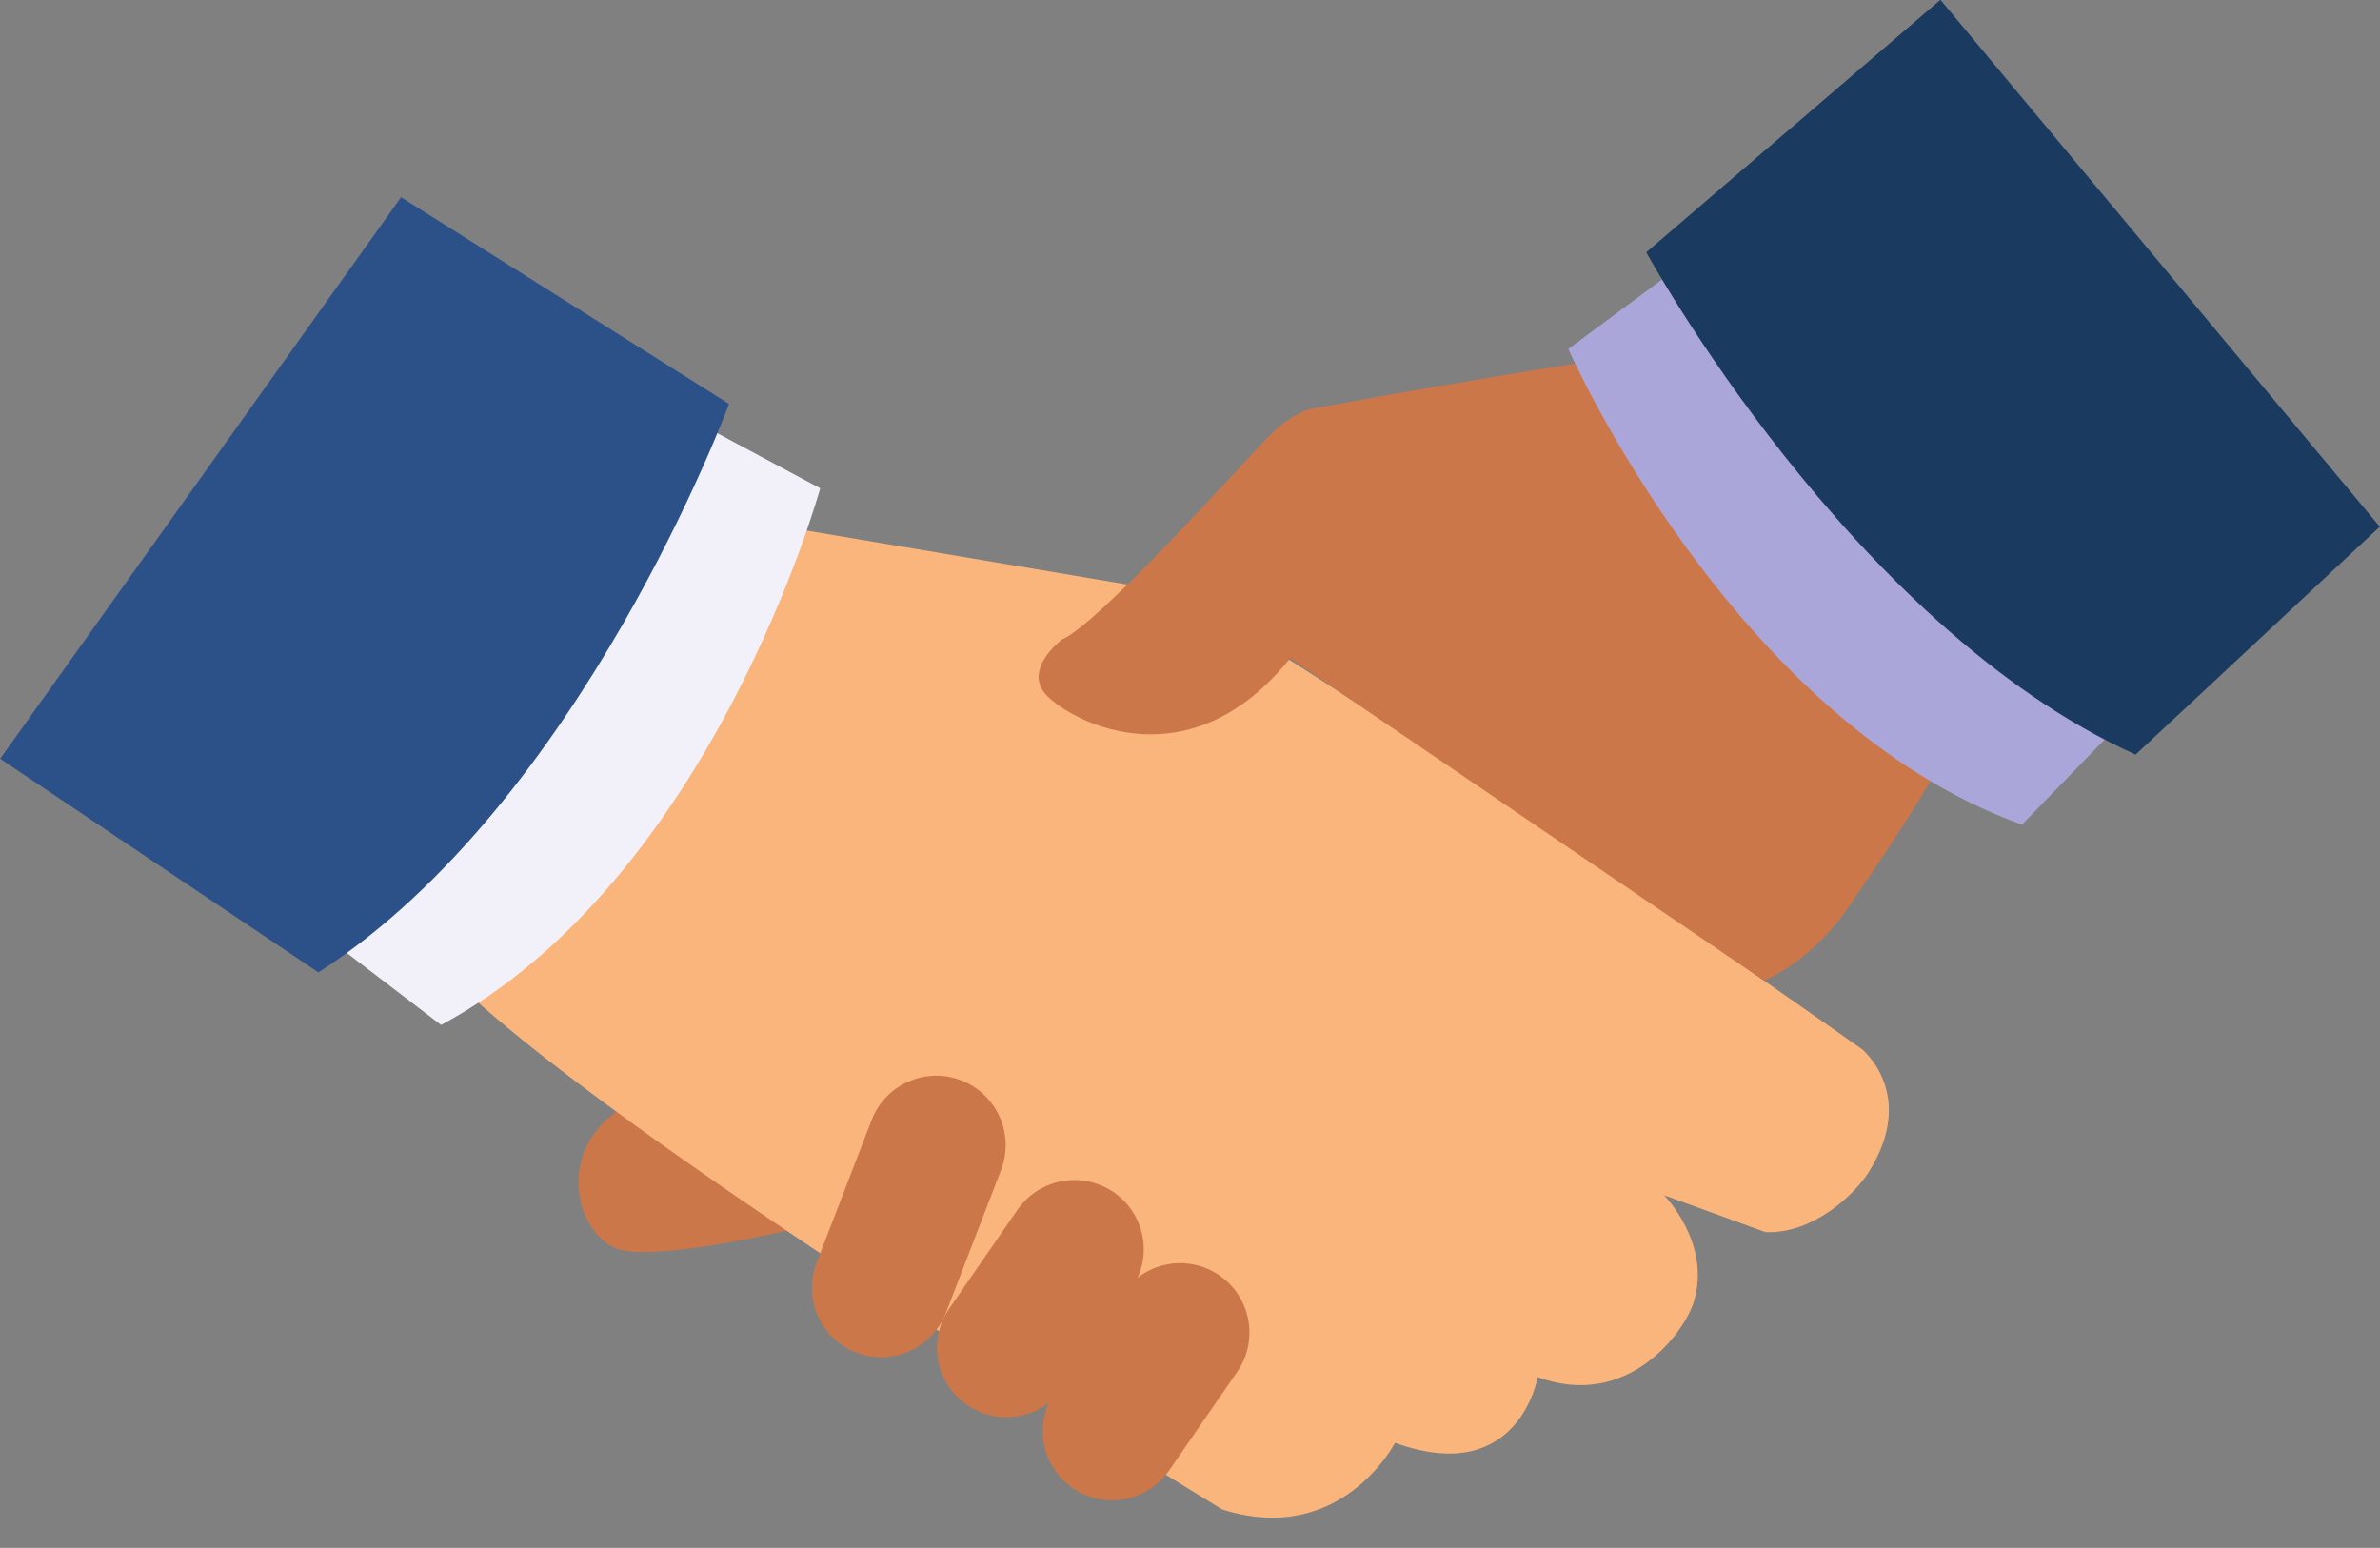
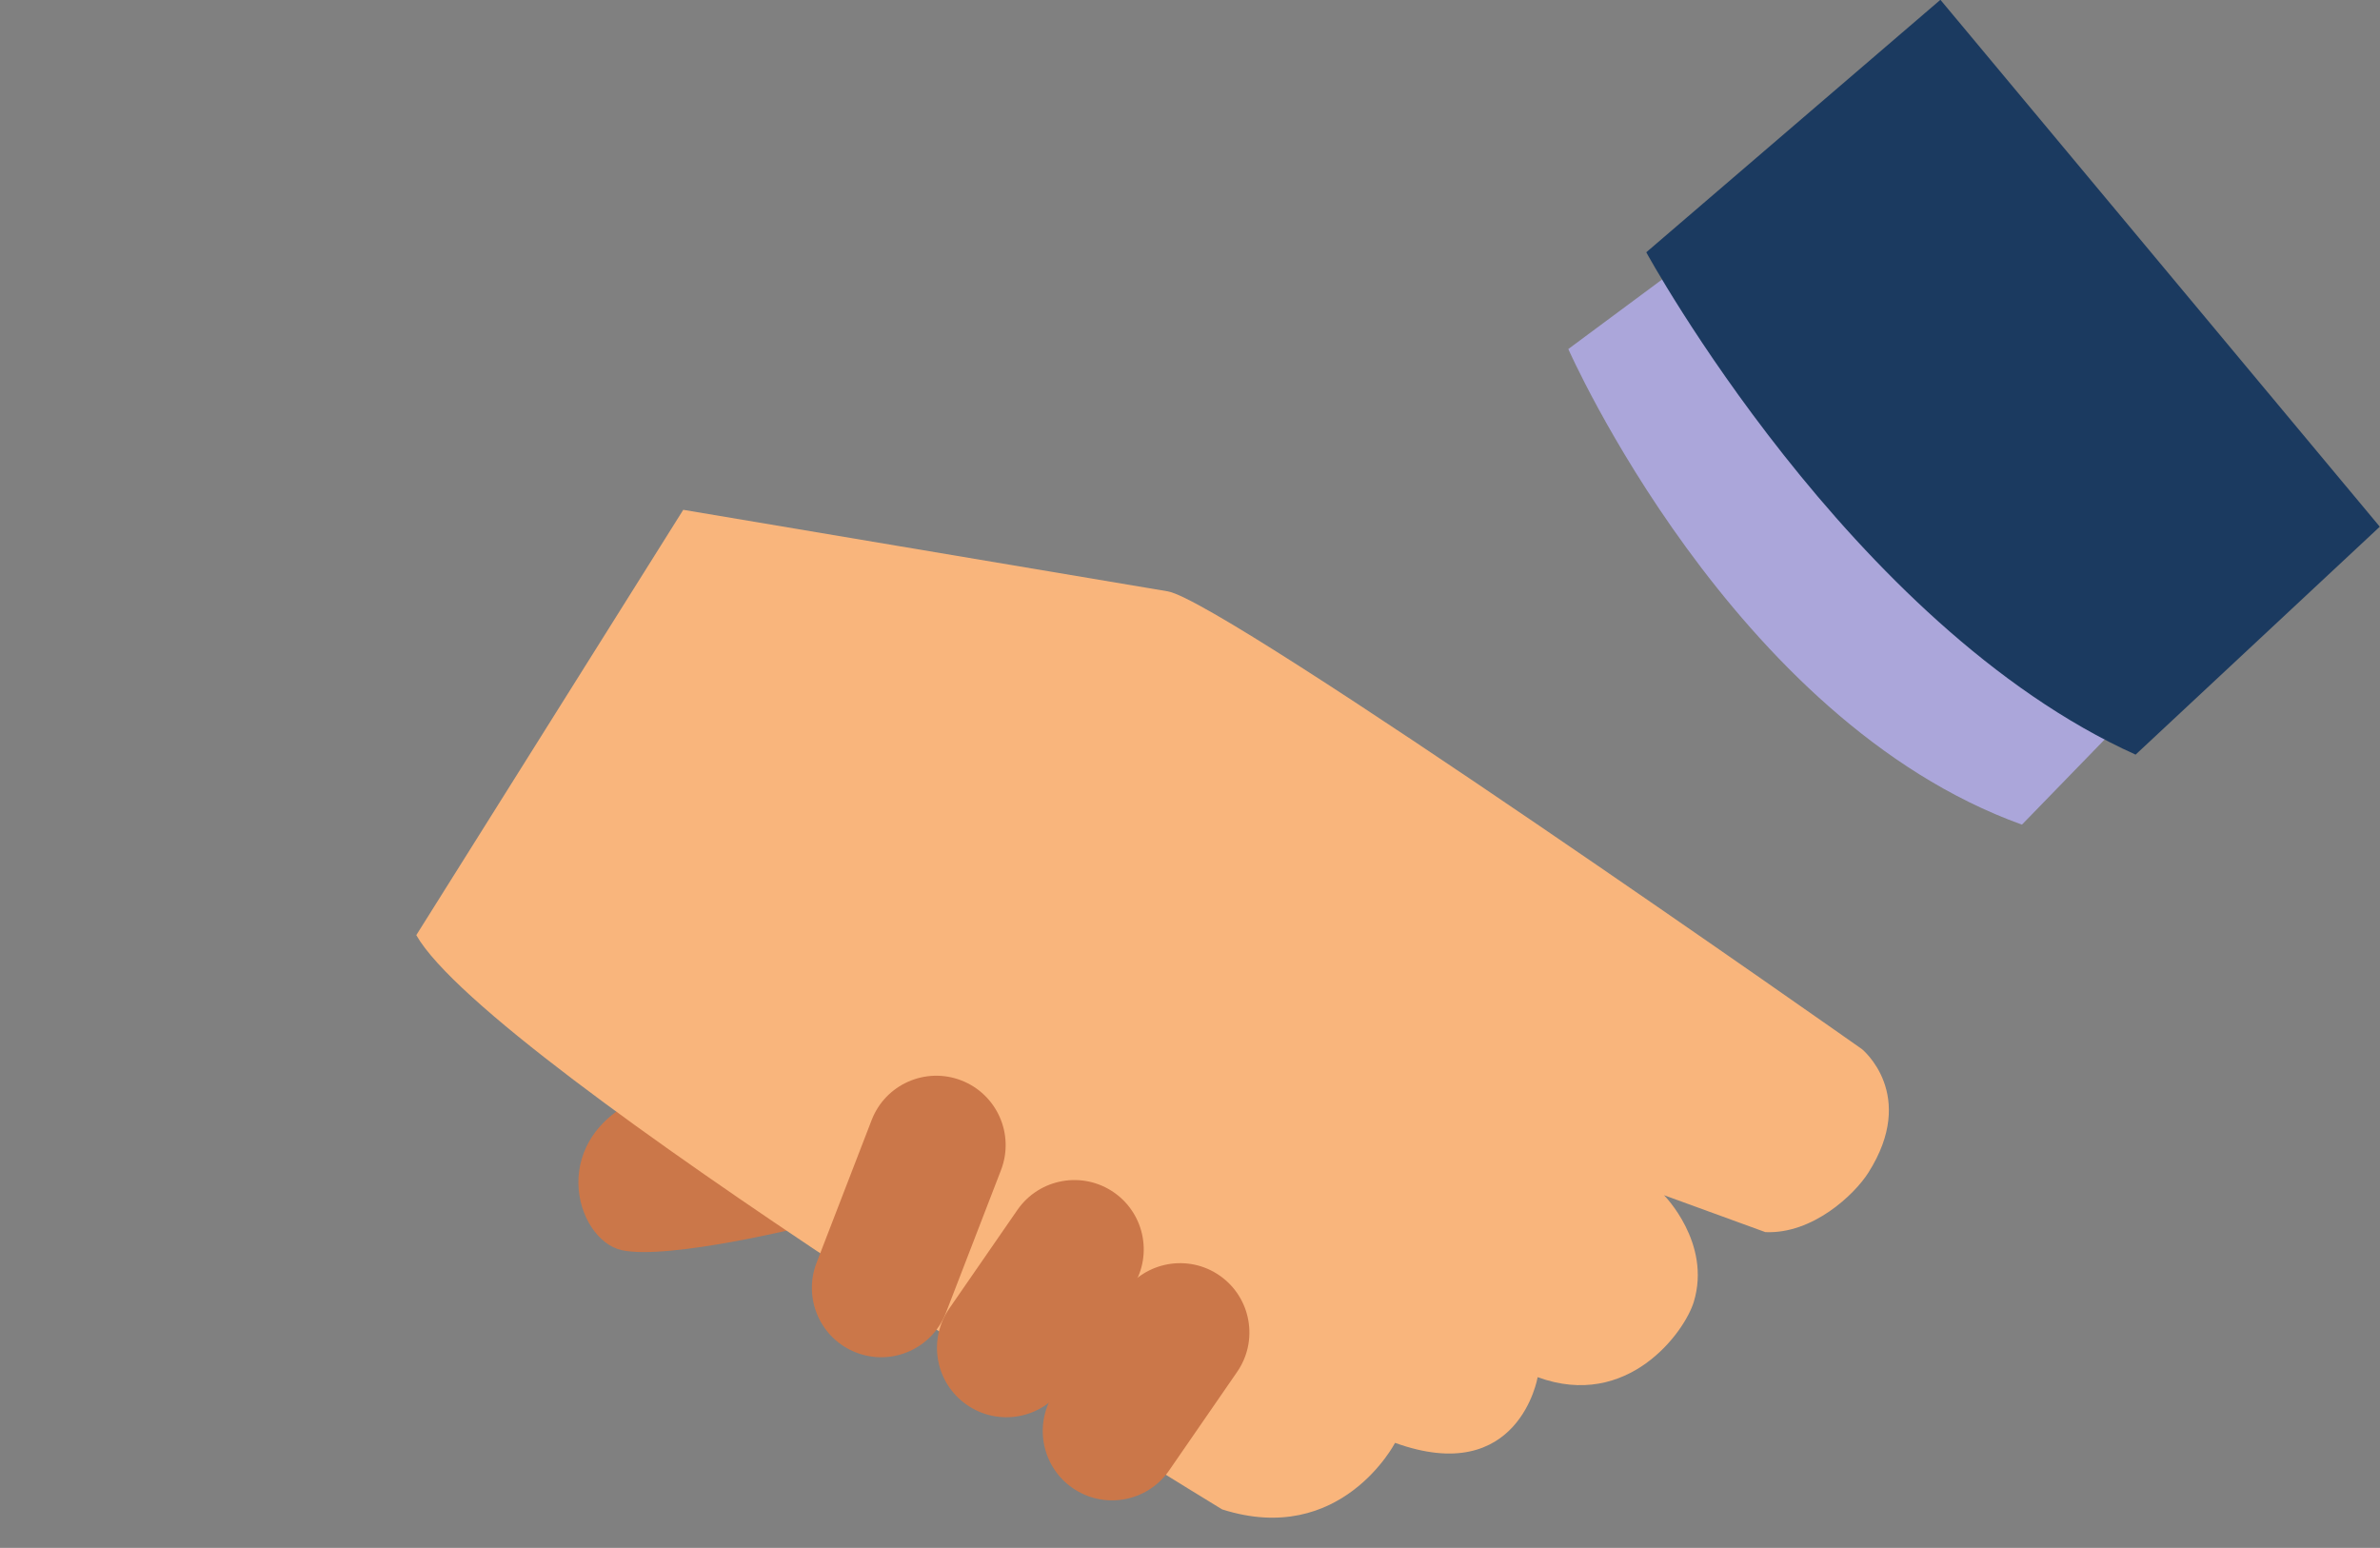
<svg xmlns="http://www.w3.org/2000/svg" height="147.5" preserveAspectRatio="xMidYMid meet" version="1.1" viewBox="99.2 140.3 226.8 147.5" width="226.8" zoomAndPan="magnify">
  <rect x="99.2" y="140.3" width="226.8" height="147.5" fill="#808080" stroke="none" />
  <g id="surface1">
    <g id="change1_1">
      <path d="m176.18 257.1s-13.27 3.31-17.73 2.33c-4.45-0.98-7.4-10.95 2.5-14.83l15.23 12.5" fill="#cb7749" />
    </g>
    <g id="change2_1">
      <path d="m184.99 192.36s19.95 3.36 25.49 4.29c5.54 0.94 66.15 43.62 66.15 43.62s5.35 4.32 0.61 11.78c-1.31 2.07-5.29 5.86-9.81 5.66l-9.66-3.52s4.54 4.56 2.84 10.16c-0.88 2.9-6.3 10.33-14.88 7.18 0 0-1.78 10.53-13.59 6.26 0 0-5.15 9.96-16.48 6.34 0 0-69.76-42.34-76.79-54.72l25.44-40.53 20.68 3.48" fill="#f9b57c" />
    </g>
    <g id="change3_1">
-       <path d="m177.36 186.83s-10.25 37.27-36.13 51.14l-15.15-11.57 33.35-49.17 17.93 9.6" fill="#f2f1f9" />
-     </g>
+       </g>
    <g id="change4_1">
-       <path d="m168.67 178.79s-14.01 38.04-39.13 54.17l-30.325-20.36 38.205-53.51 31.25 19.7" fill="#2c5189" />
-     </g>
+       </g>
    <g id="change1_2">
      <path d="m189.34 265.4c-1.32 3.41-5.14 5.1-8.54 3.79-3.41-1.31-5.1-5.14-3.79-8.55l5.25-13.6c1.31-3.41 5.14-5.1 8.54-3.79 3.41 1.32 5.1 5.14 3.79 8.55l-5.25 13.6" fill="#cb7749" />
    </g>
    <g id="change1_3">
      <path d="m200.52 272.53c-2.09 2.99-6.21 3.72-9.2 1.63-3-2.09-3.73-6.21-1.64-9.2l6.49-9.39c2.09-2.99 6.21-3.72 9.2-1.63s3.72 6.21 1.63 9.2l-6.48 9.39" fill="#cb7749" />
    </g>
    <g id="change1_4">
      <path d="m210.59 280.45c-2.09 2.99-6.21 3.72-9.2 1.63s-3.72-6.21-1.63-9.2l6.48-9.38c2.09-3 6.21-3.73 9.2-1.64s3.72 6.21 1.63 9.2l-6.48 9.39" fill="#cb7749" />
    </g>
    <g id="change1_5">
-       <path d="m224.6 179.18s-1.99 0.13-4.5 2.71c-2.52 2.58-16.18 17.84-19.67 19.33 0 0-3.96 2.94-1.38 5.46 2.58 2.51 13.53 8.23 23.09-3.65l45.15 30.71s4.87-1.83 8.66-7.9c0 0 8.89-12.48 12.82-21.87l-33.62-29.92s-14.57 2.17-30.55 5.13" fill="#cb7749" />
-     </g>
+       </g>
    <g id="change5_1">
      <path d="m248.65 173.56s15.59 35.38 43.23 45.32l13.28-13.67-40.18-43.76-16.33 12.11" fill="#aba6da" />
    </g>
    <g id="change6_1">
      <path d="m256.08 164.34s19.41 35.59 46.63 47.87l23.27-21.72-41.87-50.21-28.03 24.06" fill="#1b3a60" />
    </g>
  </g>
</svg>